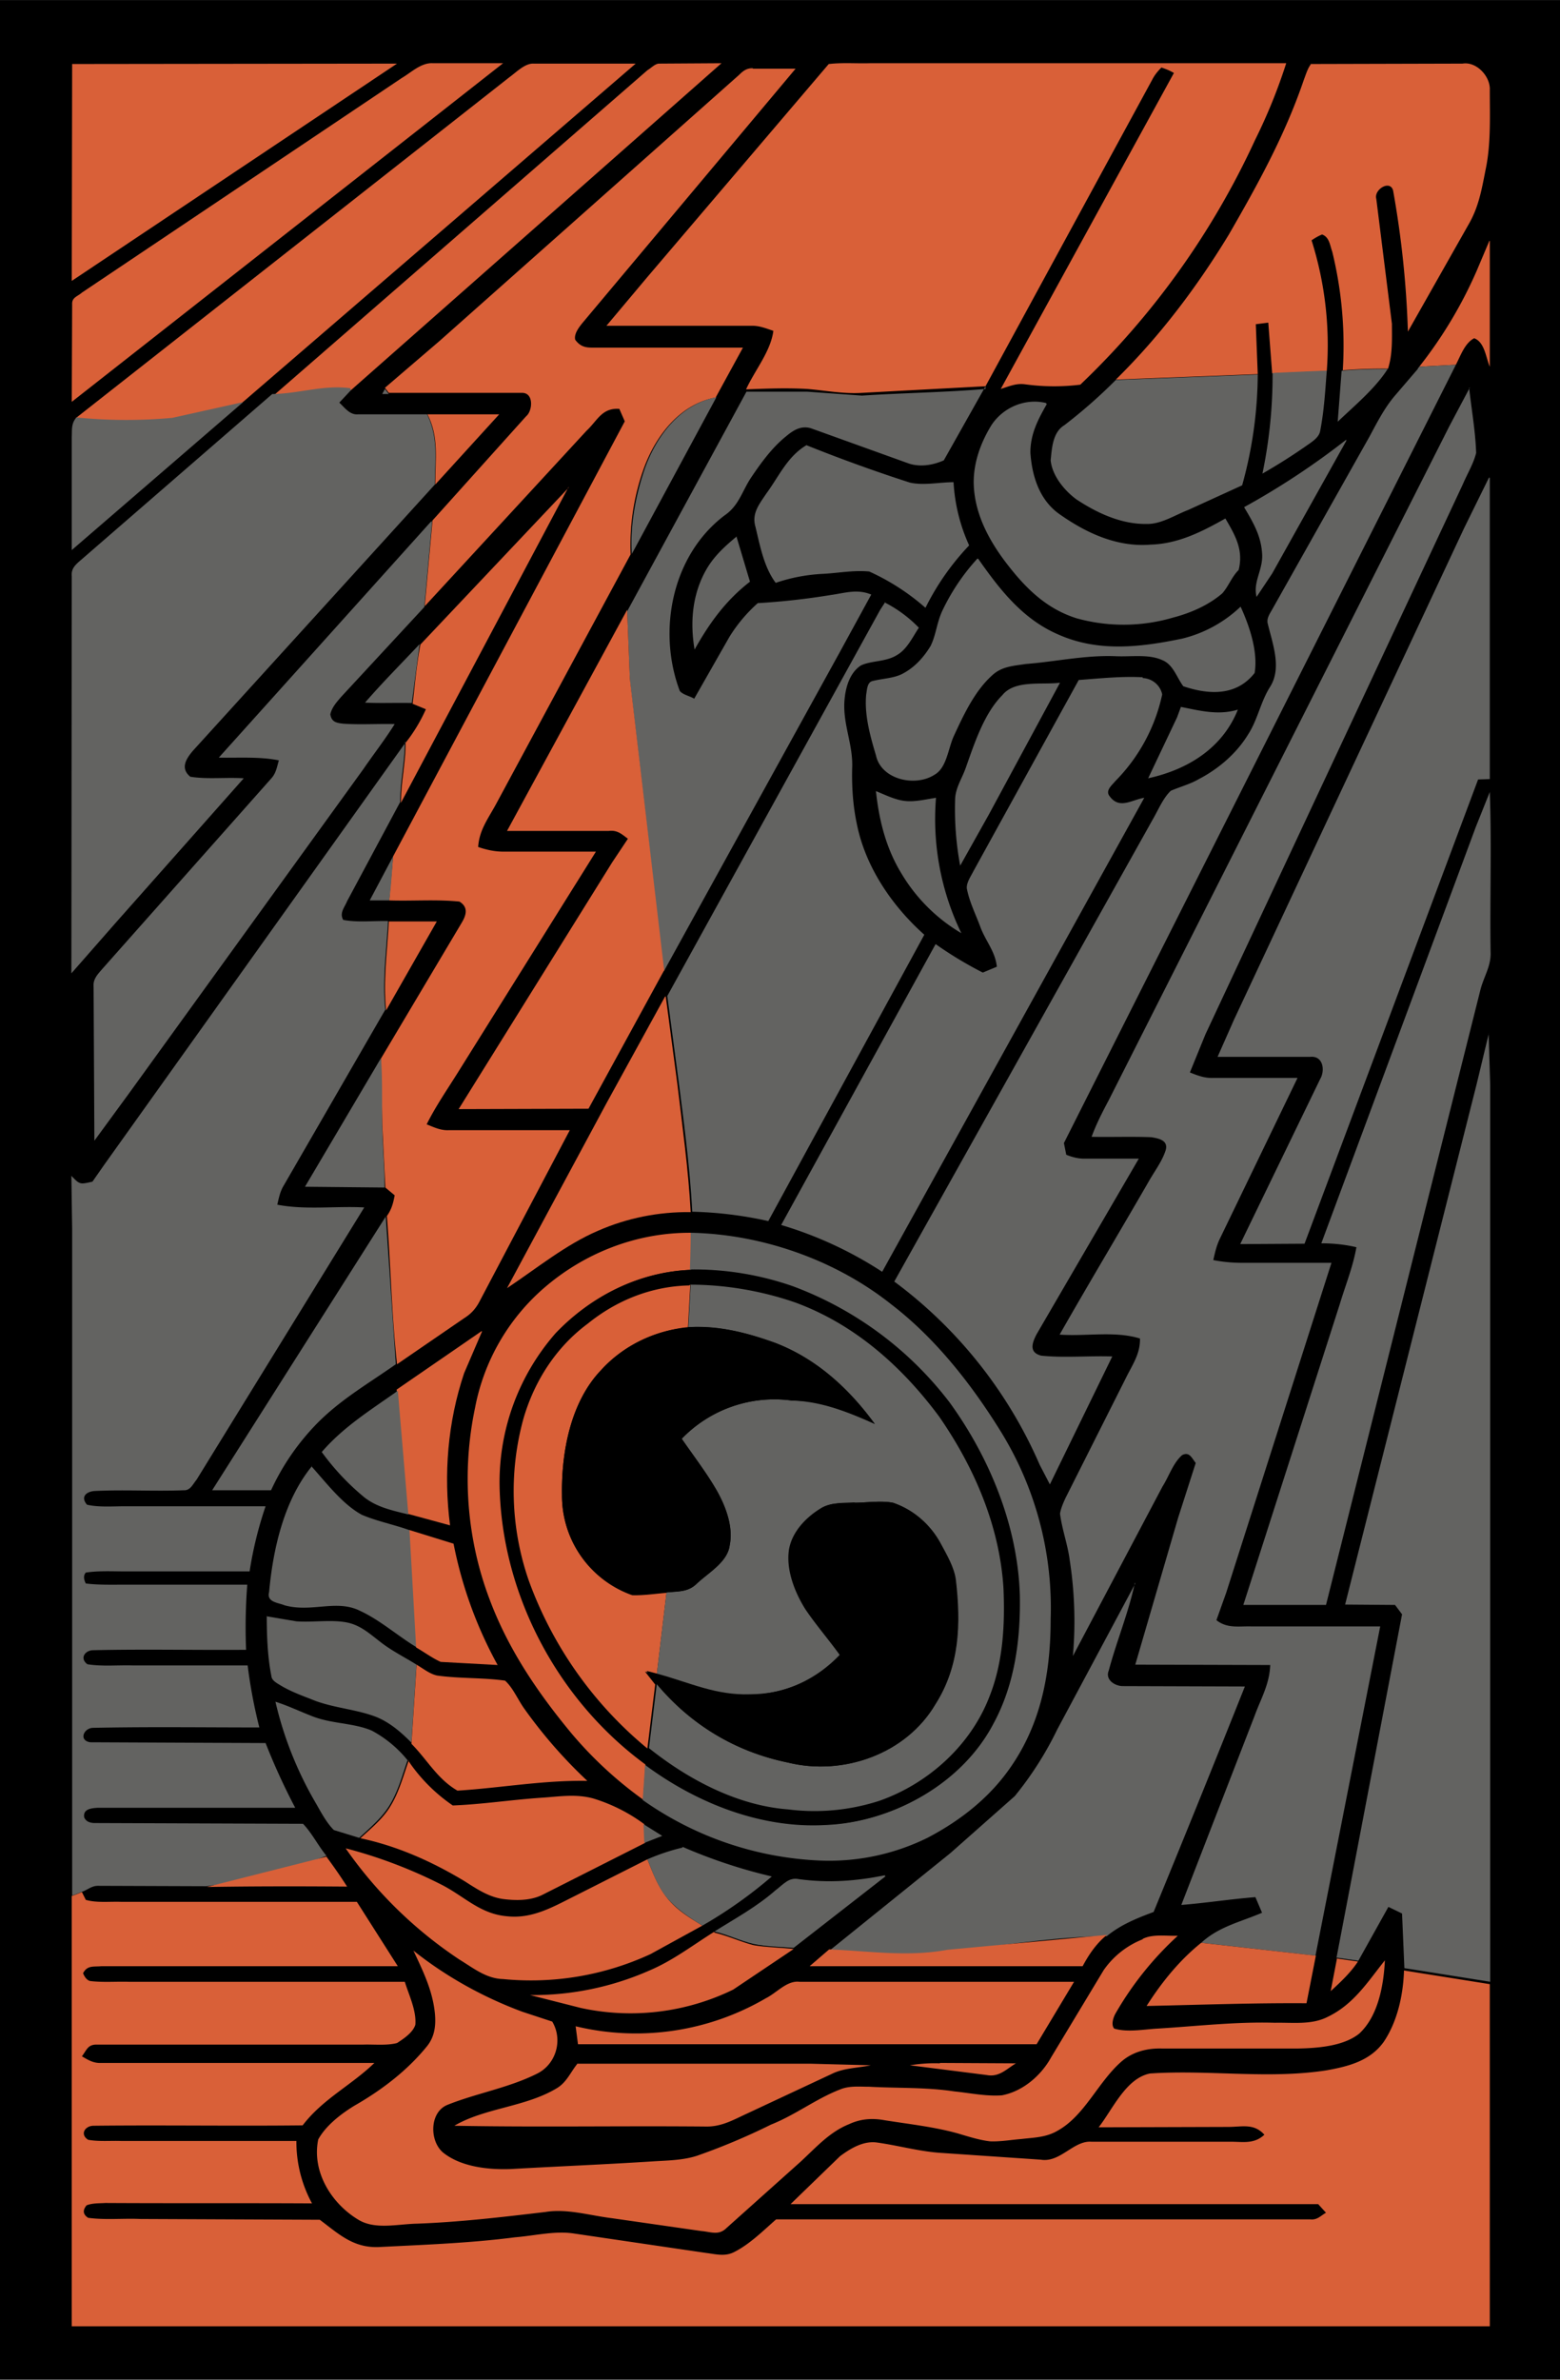
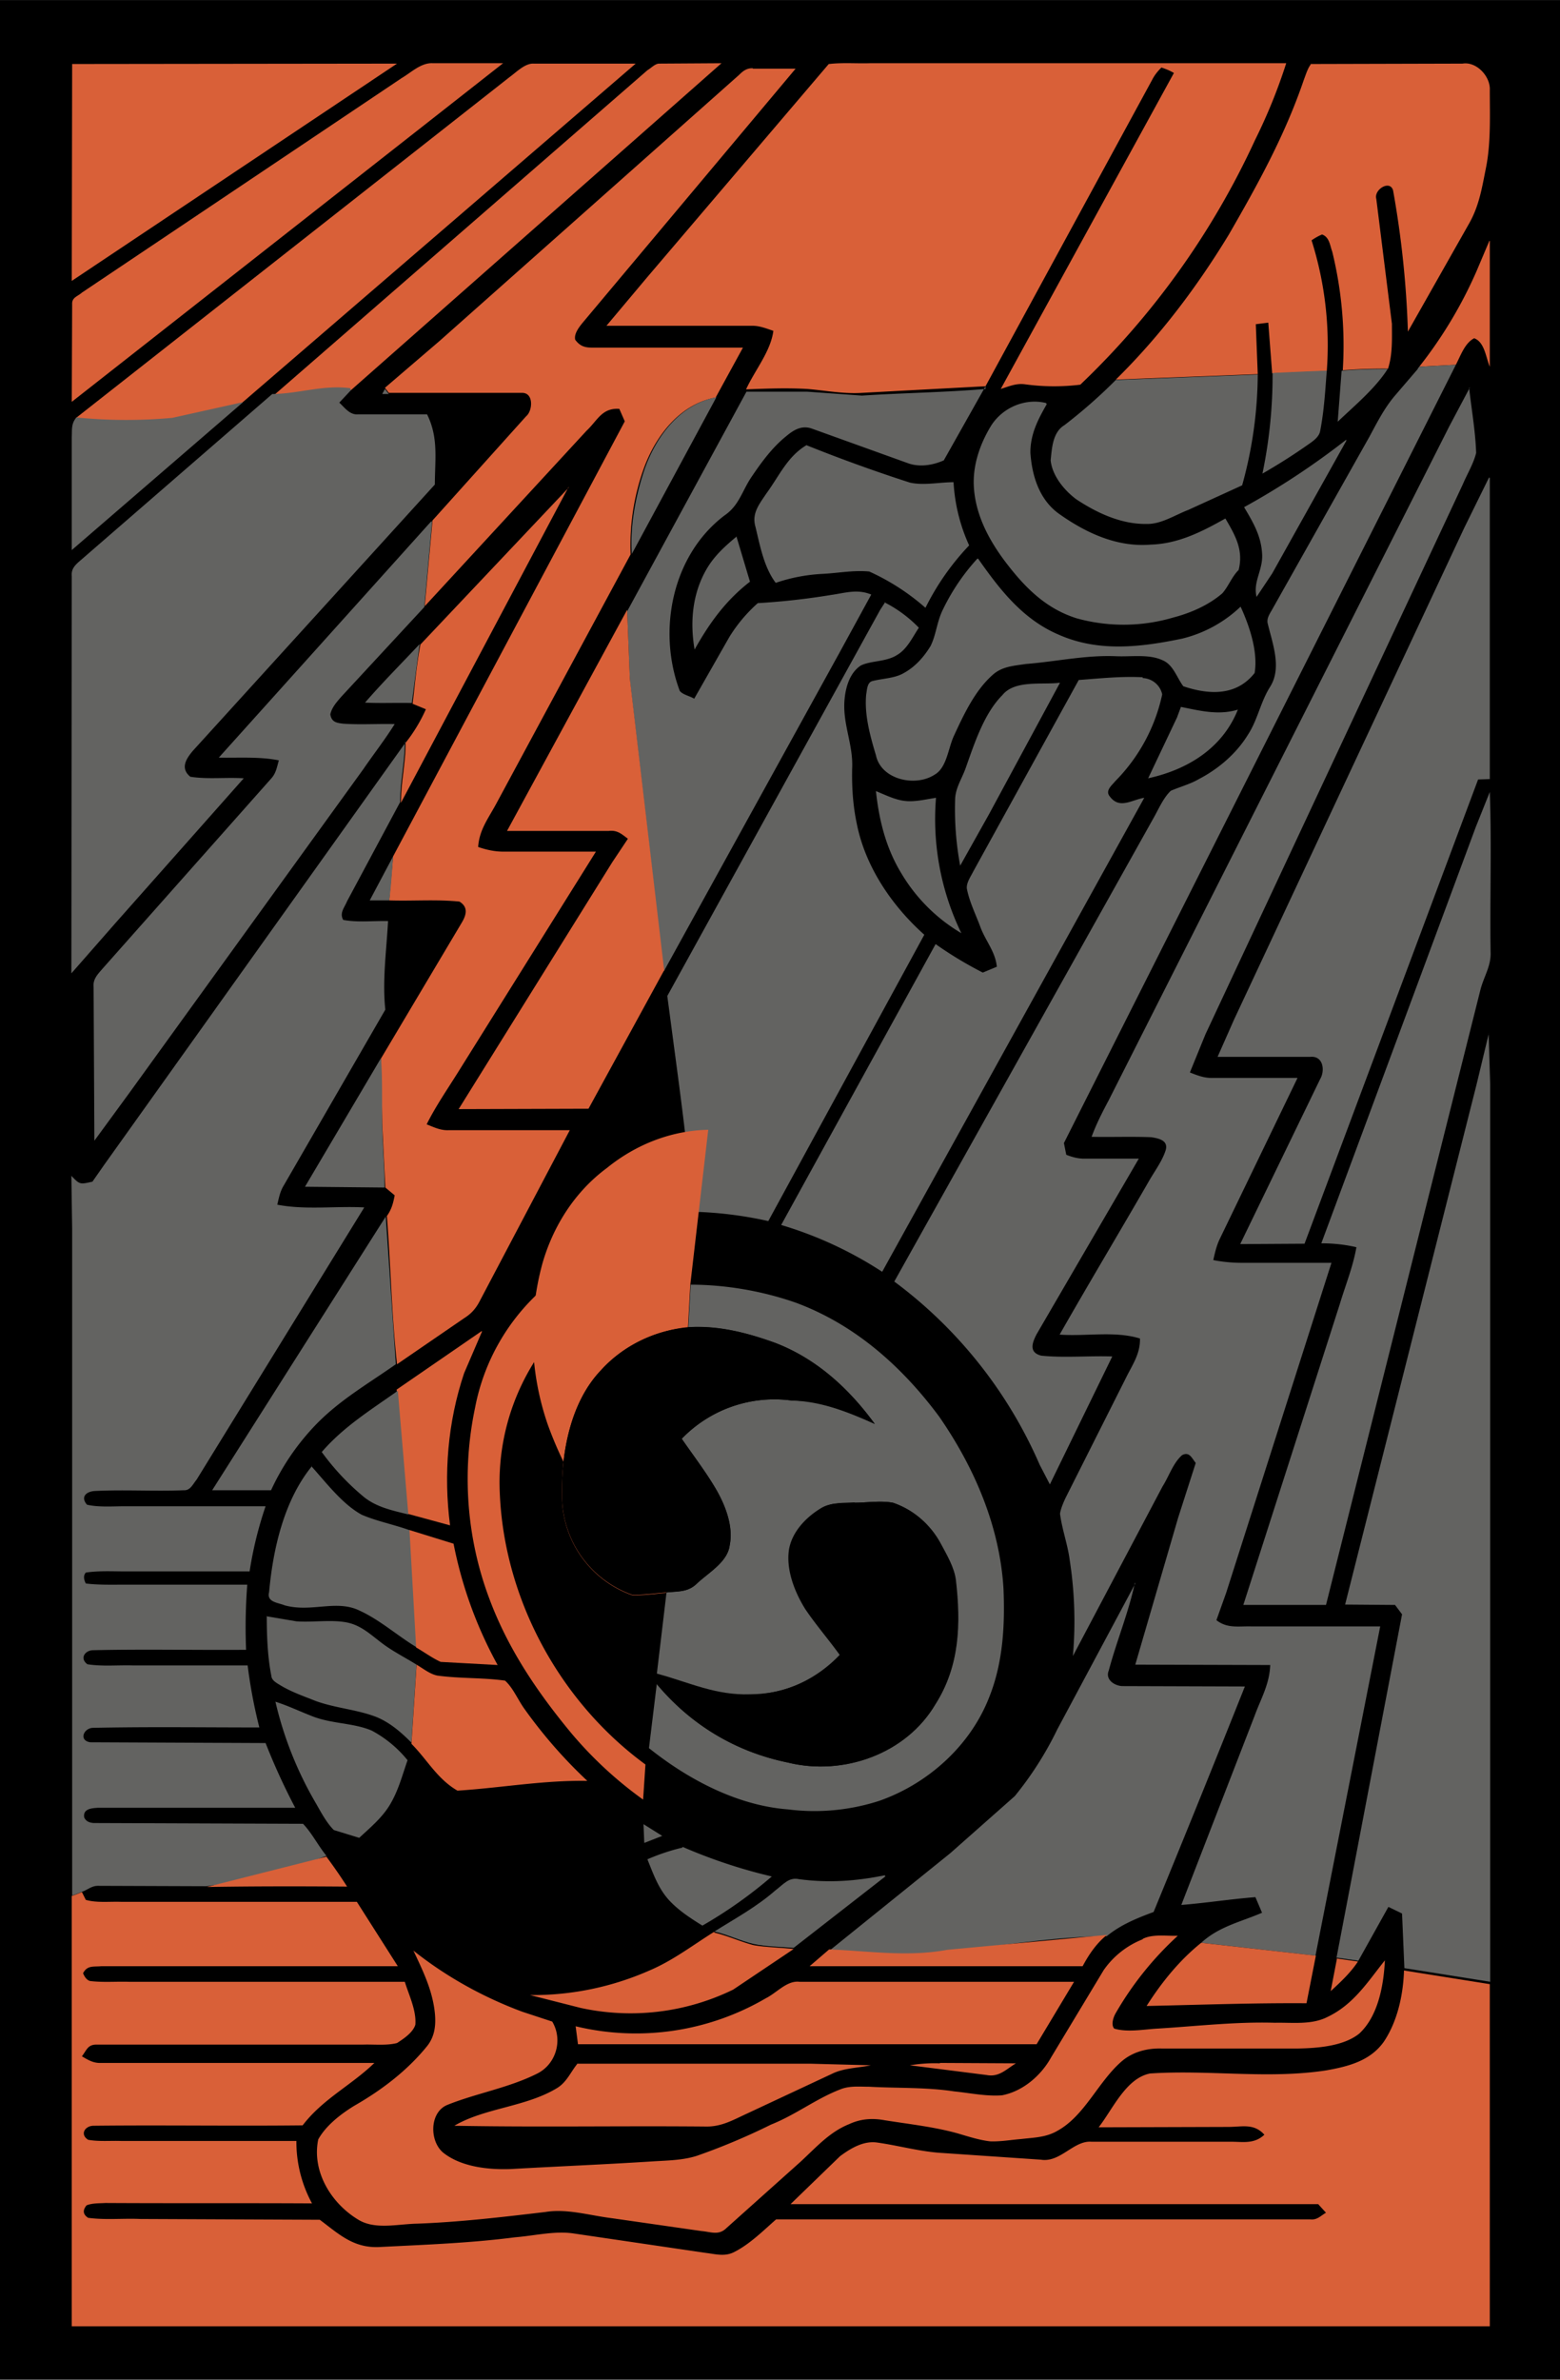
<svg xmlns="http://www.w3.org/2000/svg" viewBox="0 0 400 610" width="533.3" height="813.3">
  <style>.B{fill:#d96038}.C{fill:#636361}</style>
  <path d="M0 0h400v610H0V0z" />
  <g class="B">
    <path d="M18.5 16.4l83.3-.1L18.4 72l.1-55.7zm92.5-.2h18L18.4 103l.1-25c-.1-1.8 1.4-2 2.5-3l82-55c2.4-1.4 5-4 8-3.8zm26 .1h26l-101 87-18 4a129 129 0 0 1-24.6-.1l111.2-87.4c1.8-1.3 4-3.6 6.2-3.5zm32 0l16-.1L90 100c-7-1-13 1.3-20 1.5L166 18c1-.6 2-1.7 3-1.7z" />
    <path d="M212.6 16.4c3.4-.4 7-.1 10.4-.2h106.8a140 140 0 0 1-8 19.7A205 205 0 0 1 277 98.6a55 55 0 0 1-14.2-.1c-2.2-.3-4 .5-6.2 1.2l44.4-81c-1-.6-2-1-3.2-1.4-1 1-1.8 2-2.4 3.2L252.7 99l-31.7 1.7c-4.8.3-9.2-.6-14-1-5.2-.3-10.4-.1-15.7.1 2.3-5 6.3-9.7 7-15-1.8-.6-3.5-1.3-5.4-1.3h-37.4L166 71l46.5-54.6zm123.4 0l39-.1c3.6-.6 7.2 3.3 7 6.8 0 6.6.3 13.6-1 20-1 5-1.7 9.5-4.2 14L361 85a248 248 0 0 0-3.8-36.2c-.8-2.8-5-.2-4.3 2.2l4 32c0 3.8.2 7.8-1 11.5a133 133 0 0 0-11.6.4 101 101 0 0 0-2.7-30.4c-.6-1.6-.7-3.7-2.6-4.4-1 .4-2 1-2.7 1.5a89 89 0 0 1 3.9 33.5l-14 .6-1-13-3.2.4.5 12.8-36.4 1.4c11.2-11 20.8-23.7 29-37.2 7.5-13 14.4-25.5 19.2-39.6.5-1.3 1-3 1.8-4zm-143 1.2h11l-54.5 65c-1 1.2-2.4 3-2 4.5 1.2 1.6 2.4 2 4.3 2h38.7l-7 12.8c-9.3 1.7-15.5 10-18.5 18.4a58 58 0 0 0-3.3 21.8l-34.5 64c-2 3.7-4.3 6.6-4.6 11 2 .7 4.2 1.2 6.5 1.2h23.7l-35.2 56.3c-2.8 4.5-5.8 8.8-8.2 13.6 2 .8 3.6 1.6 5.7 1.5h31l-23.3 44.2c-1 1.8-2.2 3-3.8 4l-17.2 11.8c-1.4-12.6-1.6-25.4-2.6-38 1.2-1.7 1.6-3.2 2-5.3l-2.4-2L98 288l-.3-16.7 20.7-34.8c1.2-2 1.7-4-.6-5.4-6-.6-12-.1-18-.3l1-11.3L160.2 108l-1.4-3.2c-4.5-.3-5.6 3-8.4 5.6l-41.5 45 2-22 24-26.7c1.7-1.4 2-6-1-6H99.7l-1-1.3 14-12 76.8-68.2c1-1 2-1.8 3.6-1.7zm189 44.2V94c-1-2.3-1.3-6.3-4-7.3-2.4 1.2-3.5 4.5-4.7 6.8l-9.4.5a112 112 0 0 0 14.7-24.5l3.3-7.8z" />
  </g>
  <path d="M363.5 94.5l.4-.5 9.4-.5L272.8 293l.6 3c1.5.6 3 1 4.6 1h14l-26.2 45c-1.2 2.3-2 4.7 1.2 5.5 6 .6 12 0 18.2.2l-16 32.8-2.6-5a116 116 0 0 0-37.3-47L295.6 210c1.4-2.4 2.6-5.4 4.6-7.3 2.3-1 5-1.7 7.2-3 5-2.6 9.6-6.5 12.6-11.4 2.5-3.8 3.2-8.4 5.7-12.3 3-4.8.6-11-.6-16-.4-1.3.3-2.4 1-3.6l25-44.4c2-3.7 3.8-7.3 6.5-10.5l6-7zm-23.3.5c-.4 5.2-.7 10.4-1.7 15.5-.3 1.6-2 2.7-3.3 3.6-3.7 2.6-7.5 5-11.5 7.3a123 123 0 0 0 2.6-25.8 1644 1644 0 0 1 13.9-.6zm4 0a133 133 0 0 1 11.6-.4c-3.2 5-8.4 9.3-12.8 13.5l1-13zm-21.7 1a108 108 0 0 1-4 28.4l-13.8 6.3c-3.4 1.3-7 3.7-10.7 3.6-6.5.1-12.7-2.8-18-6.3-3-2.2-6.2-6-6.6-10 .3-3 .5-7.2 3.5-9a132 132 0 0 0 13.2-11.6l36.4-1.4zm-69.8 3L242 118c-2.7 1.2-6 1.8-9 .8l-25-9c-2.5-.8-4.5.4-6.4 2-3.5 2.8-6.3 6.6-8.8 10.3-2.5 3.6-3.2 7.4-7 10-13.5 10.2-17.3 29.6-11.5 45 .8 1 2.6 1.3 3.7 2l9-15.8a39 39 0 0 1 7.3-8.7 182 182 0 0 0 18.8-2.1c3.6-.5 6.7-1.6 10.3-.1l-8.2 15-45 81.6-8.7-74.6-.7-17.7 30.6-56.3H207l14 1c10.6-.7 21-.8 31.7-1.7zM90 100l-3 3.2c1.4 1.3 2.7 3.2 4.8 3h17.7c3 6 2 11.7 2 18l-62 68.2c-1.7 2-3.4 4.5-.7 6.7 4.4.7 9.2.1 13.7.4l-32.8 37-11.4 13 .1-101.8c-.2-2 1-3 2.4-4.2l49-42.5c7-.1 13-2.4 20-1.5zm8.7-.3l1 1.3H98l.7-1.3zm278-.3c.6 5.5 1.6 11 1.8 16.7-.7 2.8-2.3 5.4-3.4 8l-66 141-4 9.8c2 .8 3.8 1.5 6 1.4h21.6l-20 41.4c-.8 1.7-1.2 3.5-1.6 5.3a38 38 0 0 0 7 .7h23.3l-27 84.6-2.5 7c2.8 2.2 5.7 1.5 9 1.6h33l-16.6 84.4L308 498c4.6-4.2 10-5.3 15.6-7.7l-1.7-4c-6.4.5-12.7 1.5-19 2l18.8-48.5c1.6-4.4 3.8-8 4-13l-34.6-.1 11-37.7 4.5-14c-1-1.2-1.6-3-3.5-2-2.3 2-3.4 5.5-5 8l-23 43.5a102 102 0 0 0-.8-24.5c-.5-4-2-8-2.5-12 .2-1.3.8-2.7 1.4-4l15.4-30.6c1.7-3.5 3.8-6.3 3.7-10.3-6.5-2-13.8-.5-20.6-1 7.4-13 15.2-26 22.7-39 1.5-2.7 3.6-5.4 4.5-8.3.7-2.5-1.8-3-3.7-3.3-5-.2-10.2 0-15.3-.1 1.2-3.3 2.8-6.4 4.4-9.4l87.3-172.7 5.3-10zm-193 2.4L162 142c-.5-7.3 1-15 3.3-21.8 3-8.5 9.2-16.7 18.5-18.4zm-121.5 1.4L18.4 141v-29c.1-1.8-.2-3.4 1.2-5a129 129 0 0 0 24.6.1l18-4zm206.2.4c-2.3 4-4.2 7.7-4.2 12.4.4 6 2.3 12 7.2 15.6 7 5 15 8.7 23.6 8 7-.2 13-3.2 19.2-6.7 2.5 4.3 4.7 8 3.4 13.2-1.8 1.8-2.6 4.2-4.2 6-3.5 3-8 5-12.6 6.2a45 45 0 0 1-24.7.2c-8-2.5-13.4-8-18.4-14.6-4.2-5.6-7.6-12-8-19.2-.3-5.5 1.6-11 4.5-15.7 3-4.6 8.7-7 14-5.7z" class="C" />
-   <path d="M109.7 106.2H128l-16.4 18c0-6.4 1-12.2-2-18z" class="B" />
  <path d="M345.2 113l-19 34-4 6c-1-4 1.8-7 1.4-11.3-.3-4.5-2.4-8-4.6-11.7a196 196 0 0 0 26.2-17.3zM207 114.2a405 405 0 0 0 26.3 9.5c3.6.8 7.5-.1 11.2-.1a45 45 0 0 0 4 16.2 65 65 0 0 0-11.2 16 58 58 0 0 0-14.4-9.3c-4-.4-8 .4-12 .6a44 44 0 0 0-12 2.3c-3-4-4-9.4-5.2-14.4-1-3.4 1-5.8 2.8-8.5 3.3-4.5 5.4-9.5 10.3-12.4zm175 8.3v77.2l-3 .1-44.5 119-16.5.1 20.5-42.3c1.3-2.2.8-6-2.5-5.7h-23.8l4.2-9.5 59-126 6.4-13z" class="C" />
  <path d="M145.8 124.8l-43 81c0-5.2 1.2-10.2 1.2-15.4a40 40 0 0 0 5.2-8.6l-3.4-1.4c.6-5 1-10 2-15.2l38-40.2z" class="B" />
  <path d="M110.8 133.6l-2 22-21.3 23c-1.2 1.4-2.4 2.7-2.8 4.5.3 2 1.6 2.2 3.3 2.4 4.4.3 8.8 0 13.2.1-2.5 4-5.4 7.7-8 11.5l-60 83-9 12.3L24 253c-.2-2 1-3.2 2.2-4.6l43.3-48.8c1.3-1.4 1.5-3 2-4.7-5-1-10.2-.6-15.4-.7l54.4-60.5zm78 3.8l3.5 11.7c-6.2 4.8-10.4 10.6-14.2 17.4-1.2-7-.6-14.2 3-20.5 2-3.5 4.8-6 7.8-8.5zm62 5.8c5.6 8 11.5 15.6 20.7 19.5 10.2 4.5 21 3.2 31.6 1a33 33 0 0 0 15-8.2c2.3 5 4.5 11.6 3.6 17-4.7 6-11.8 5.6-18.3 3.4-1.7-2.3-2.6-5.6-5.4-6.7-3.5-1.6-8-.8-12-1-7.8-.3-15.3 1.4-23 2-3.2.5-6.2.6-8.7 3-4.4 4-7.2 10-9.7 15.4-1.5 3.2-1.8 8.2-5 10-5 3.2-13.7 1.2-15-5-1.5-5-3-10.4-2.5-15.6.2-1 .2-3 1.5-3.4 2.6-.7 5.7-.7 8-2 3-1.6 5.3-4.2 7-7 1.4-2.8 1.6-6 3-9a54 54 0 0 1 9-13.4zm-24 11.2a33 33 0 0 1 8.8 6.5c-1.6 2.4-3 5.5-5.6 7-2.8 1.8-6.7 1.4-9.3 2.7-3 2-4 6-4.2 9.4-.3 6 2.3 11 2 17-.1 4.8.2 9.5 1.2 14.2 2.2 11 9 21 17.3 28.4L197 313a100 100 0 0 0-19.5-2.4c-.6-11-2-21.8-3.4-32.7l-3-22.6 54.6-99 1.3-2z" class="C" />
  <path d="M160.8 156.3l.7 17.7 8.8 74.7-19.4 35.5-33.3.1L157 221l4-6c-1.6-1.2-2.7-2.3-5-2-8.6 0-17.3 0-26 0l30.7-56.5z" class="B" />
  <path d="M107.6 165l-2 15.2c-4-.1-8 .1-12-.1 4.5-5.2 9.3-10 14-15zm185.4 8.8c2.4.1 4.5 1.8 5 4.2a45 45 0 0 1-12 22.2c-1 1.2-2.7 2.5-1.4 4 2.5 3.3 5.6.8 8.8.3L226.2 326a99 99 0 0 0-25.9-12l39.6-72a98 98 0 0 0 12.1 7.3l3.6-1.5c-.4-4-3-6.7-4.3-10.4-1.2-3.2-2.8-6.4-3.4-9.7-.1-1.5 1-3 1.7-4.4l27-49c5.4-.4 11-1 16.4-.7zm-21.2 1.2l-18.2 33.7-7.4 13.2a79 79 0 0 1-1.3-16.8c0-3 1.7-5.4 2.7-8.2 2.2-6.2 4.7-14 9.4-18.7 3.2-4 10.2-2.6 14.8-3.2zm31 6.2c5 1 9.6 2.2 14.6.7-4 10-13 15.4-23 17.6l7.4-15.6 1-2.7zm-199 9c0 5.2-1.2 10.2-1.2 15.4L89 231c-.7 1.7-2 3-1 4.8 3.7.7 7.7.2 11.5.3-.4 7.5-1.5 15.2-.7 22.7l-26 45c-1 1.6-1.3 3.3-1.7 5 7.3 1.4 15 .3 22.3.7l-43 69.8c-1 1.2-1.6 2.8-3.3 2.7-7.7.3-15.4-.2-23 .2-2 .2-3.5 1.5-1.8 3.5 3 .7 6.6.4 9.8.4h36a98 98 0 0 0-4.1 16.7H32c-3.3 0-6.7-.2-10 .3-.6.7-.6 1.6 0 2.8 3.3.4 6.7.3 10 .3h31.4a143 143 0 0 0-.3 16.7c-13 .1-26-.2-39.2.1-2 0-3.6 2-1.5 3.6 3.8.6 7.7.2 11.5.3h29.6a128 128 0 0 0 3 15.9c-14.2 0-28.5-.2-42.6.1-2.4 0-3.8 3.2-.8 3.7l45 .2a165 165 0 0 0 7.6 16.6H25c-1.6.1-3.8.3-3.4 2.5.5 1 1.3 1.3 2.4 1.4l53.7.2c2.3 2.4 3.8 5.5 6 8.2a127 127 0 0 1-30.8 7.8l-27.8-.1c-1.6 0-2.6 1-4 1.5a34 34 0 0 1-2.6 1V315l-.2-13.6c2.2 2.3 2.2 2.2 5.4 1.5l3-4.3L104 190.3zm120.6 12.5c2.5 1 5 2.3 7.6 2.6s5.3-.4 8-.8a67 67 0 0 0 6.5 34.7c-6.3-3.7-11.6-9-15.3-15.2-4-6.5-5.8-13.7-6.6-21.2zm157.6.4c.5 13.6 0 27.2.2 40.8.2 3.7-1.7 6.3-2.6 9.8L340 411.4h-21.2l24.7-77c1.5-5 3.4-9.6 4.3-14.7-3-.7-6-1-9-1L378.4 212l3.6-9zm-281.2 16.4c-.3 3.8-.5 7.6-1 11.3h-5l6-11.3z" class="C" />
-   <path d="M99.7 236.2H112L99 259c-.8-7.5.3-15.2.7-22.7zm71 19.2l3 22.6c1.3 11 2.8 21.7 3.4 32.7-8.2-.1-16.3 1.5-23.8 4.8-8.2 3.5-15.8 9.7-23.3 14.7l25.5-47.4 15-27.3z" class="B" />
  <path d="M381.7 265l.4 13v230l-22-3.5-.6-14-3.5-1.7-7.7 13.8-5.6-.8 16.8-88-1.8-2.4-12.8-.1L378.6 278l3.2-13.3zm-284 6.3c.4 5.6.2 11 .3 16.7.1 5.5.6 11 .6 16.4l-20.4-.2 19.5-33zm1.2 40.4l2.6 38c-7.4 5.2-14.8 9.4-21 16a61 61 0 0 0-11 16.3H54.4L99 311.7z" class="C" />
  <path d="M177.3 316l-.2 9.5c-13.2.5-25.5 6.7-34.6 16.2a58 58 0 0 0-14.4 39.4c.6 27.8 15 54.8 37.4 71.2l-.6 9a101 101 0 0 1-18.3-16.9c-8.8-10.6-16.4-21.8-21.2-34.8-5.8-15.5-7-32.5-3.6-48.7a54 54 0 0 1 17.4-30.5c10.5-9.2 24-14.5 38-14.4z" class="B" />
-   <path d="M177.3 316c18.2.4 37 7 51.3 18.4 11.2 8.6 20.4 20.3 27.8 32.2a86 86 0 0 1 13 48.4c0 13.4-2.3 26.3-10 37.6-5.4 8-13 14-21.6 18.5a57 57 0 0 1-28 5.8 85 85 0 0 1-45-15.5l.6-9c13.2 9.8 29.8 16.4 46.4 15.4 17-.7 34.6-10.6 42.7-26 5.3-10 7-21.5 6.7-32.7-.4-17.7-7.6-35.3-18-49.5a90 90 0 0 0-40.2-29.8 77 77 0 0 0-26.1-4.3c.1-3 .2-6.3.2-9.5z" class="C" />
  <path d="M177.2 325.4a77 77 0 0 1 26.1 4.3 90 90 0 0 1 40.2 29.8c10.3 14.2 17.5 31.8 18 49.5.2 11.2-1.3 22.7-6.7 32.7-8 15.4-25.6 25.2-42.7 26-16.6 1-33.3-5.6-46.4-15.4-22.3-16.4-36.8-43.5-37.4-71.2a58 58 0 0 1 14.4-39.4c9-9.5 21.3-15.7 34.6-16.2z" />
-   <path d="M177 329.3l-.6 11c-8.5.7-16.6 4.6-22.3 11-7.8 8-10.2 21-10 32a27 27 0 0 0 18 25.6c3 .1 6-.4 8.8-.6l-2.5 21-3-.8 2.6 3.3-2 16.4a100 100 0 0 1-30.4-43 70 70 0 0 1-1.4-41.5c2.8-9.7 8.4-18.4 16.5-24.4 7.4-6 16.4-9.6 26-9.8z" class="B" />
+   <path d="M177 329.3l-.6 11c-8.5.7-16.6 4.6-22.3 11-7.8 8-10.2 21-10 32a27 27 0 0 0 18 25.6c3 .1 6-.4 8.8-.6a100 100 0 0 1-30.4-43 70 70 0 0 1-1.4-41.5c2.8-9.7 8.4-18.4 16.5-24.4 7.4-6 16.4-9.6 26-9.8z" class="B" />
  <path d="M177 329.3c9 0 18.4 1.6 27 4.6 15.2 5.6 27.3 16.4 36.8 29.2 9 13 15.5 28 16.5 44 .4 9.4-.1 19-3.6 27.8-4.8 12.5-15.7 22.3-28.2 26.7a54 54 0 0 1-23.5 2.2c-13-1-25.6-7.7-35.6-15.7l2-16.4C177 442 188.5 449 202 451.8c14.2 3.5 30.3-2.3 37.8-15 6.2-9.7 6.5-20.6 5.2-31.8-.4-3.2-2.3-6.4-3.8-9.2-2.6-5-7-8.8-12.3-10.6-3.2-.6-6.6 0-10 0-2.7.2-6-.1-8.4 1.4-3.8 2.3-7.4 6-8.2 10.6-.8 5.2 1.5 11 4.2 15.3 2.7 4 6 7.8 8.8 11.7-6.2 6.5-14.4 10.2-23.4 10.2-8.6.3-15.4-3-23.5-5.2l2.5-21c3-.4 5.5 0 7.8-2.3 3-2.8 7.8-5.5 8.4-9.8 1-4.7-1-9.8-3.3-14-2.7-4.6-6-9-9-13.3a33 33 0 0 1 28.2-9.8c7.7.2 14.5 3 21.3 6-6.6-9-15-16.7-25.6-20.8-7.2-2.6-14.5-4.5-22.2-4l.6-11z" class="C" />
  <path d="M176.5 340.2c7.8-.4 15 1.4 22.2 4 10.6 4 19 11.7 25.6 20.8-6.8-3.2-13.6-6-21.3-6a33 33 0 0 0-28.2 9.8c3 4.4 6.4 8.7 9 13.3 2.3 4 4.2 9.2 3.3 14-.5 4.3-5.4 7-8.4 9.8-2.3 2.3-5 2-7.8 2.3-3 .2-6 .7-8.8.6a27 27 0 0 1-18-25.6c-.2-10.8 2.2-23.8 10-32 5.7-6.3 14-10.2 22.3-11z" />
  <path d="M123.6 341.3L119 352c-4.2 12.5-5.3 26-3.6 39l-11-3c-1-10.6-1.6-21.2-2.7-31.8l21.8-15z" class="B" />
  <path d="M102 356.4l2.7 31.8c-4-1-8-1.8-11.3-4.4a63 63 0 0 1-10.9-11.6c5.6-6.5 12.6-10.8 19.5-15.7zm-22.2 19.4c3.8 4.2 8 9.8 13 12.5 4 1.7 8.3 2.5 12.4 4l1.7 30c-5-3-9.4-7-14.6-9.4-6-3-12.4.5-19.3-1.4-1.7-.7-4.7-.8-4-3.4 1-11 3.8-23.5 11-32.3z" class="C" />
  <path d="M219 385.2c3.2 0 6.7-.6 10 0 5.3 1.8 9.7 5.7 12.3 10.6 1.5 2.8 3.4 6 3.8 9.2 1.3 11.2 1 22-5.2 31.8-7.5 12.8-23.6 18.5-37.8 15-13.5-2.7-25-9.7-33.7-20.2-1-1-1.8-2.2-2.6-3.3l3 .8c8 2.2 14.8 5.5 23.5 5.2 9 0 17.2-3.7 23.4-10.2l-8.8-11.7c-2.7-4.4-5-10-4.2-15.3.8-4.5 4.4-8.3 8.2-10.6 2.3-1.5 5.7-1.2 8.4-1.4z" />
  <path d="M105 392.2l11.3 3.5a107 107 0 0 0 11.3 31.1L113 426c-2.2-1-4.2-2.5-6.3-3.7l-1.7-30z" class="B" />
  <path d="M291 405.7c-1.6 7.6-4.7 15-6.7 22.5-1 2.4 1.6 4 3.6 4l31.3.1a5757 5757 0 0 1-23.4 57.8c-4.3 1.6-8.5 3.3-12 6.2-13.6.1-27.2 2.6-40.8 3.8-10.2 2-20 .3-30.3-.1l31-25 16.5-14.6a87 87 0 0 0 10.9-17.1l20-37.4zm-222.7 8.6l7.7 1.3c4.3.3 9-.5 13 .3 3.4.7 5.7 2.8 8.3 4.8 3 2.4 6.3 4 9.5 6l-1.3 20c-2.6-2.6-5.3-5-8.8-6.5-5-2-10.6-2.3-15.8-4.2-3-1.2-6.2-2.3-9-4-.8-.5-2.2-1.2-2.3-2.3-1-5-1.2-10.4-1.2-15.5z" class="C" />
  <path d="M106.8 426.7c1.7 1 3.4 2.4 5.3 2.8 5.8.8 11.7.5 17.4 1.3 2 1.8 3.2 4.7 4.8 7a123 123 0 0 0 16.3 18.7c-11.3-.2-22.2 1.8-33.3 2.5-5.2-3-7.8-8-11.8-12l1.3-20z" class="B" />
  <path d="M70.6 436.2c3.2 1 6.3 2.5 9.4 3.7 5 2 10.6 1.7 15.3 3.7a30 30 0 0 1 9.2 7.6c-1.4 4-2.4 8-4.7 11.7-2 3.2-5 5.7-7.7 8.2l-6.5-2c-2-2-3.4-4.8-4.8-7.2a93 93 0 0 1-10.2-25.8z" class="C" />
-   <path d="M104.6 451.2a43 43 0 0 0 11.5 11.6c7.7-.3 15.3-1.5 23-2 4.4-.3 8.6-1 13 .2a43 43 0 0 1 13.1 6.6l.2 4.8-26.5 13.4c-3 1.4-6.5 1.4-9.8 1-3.8-.5-7-2.7-10-4.6-8.3-5-17.2-9-26.7-11 2.7-2.5 5.8-5 7.7-8.2 2.2-3.6 3.3-7.7 4.7-11.7z" class="B" />
  <path d="M165 467.6l4.8 3-4.6 1.8-.2-4.8z" class="C" />
-   <path d="M88.7 473.8A122 122 0 0 1 113 483c6 3 10 7.6 17 8.2 6.4.7 11.6-2.3 17-5l19-9.6c1.5 3.7 2.7 7 5.3 10.2 2.5 3 5.6 4.8 8.8 6.8l-13.3 7.3a73 73 0 0 1-37.8 6.4c-4.3-.1-7.6-2.8-11.2-5a109 109 0 0 1-29.1-28.4z" class="B" />
  <path d="M175 473.4a134 134 0 0 0 22.9 7.6 115 115 0 0 1-17.8 12.6c-3.2-2-6.3-4-8.8-6.8-2.6-3-3.8-6.5-5.3-10.2 3-1.3 6-2.3 9-3z" class="C" />
  <path d="M83.6 475.8a134 134 0 0 1 5.4 7.8c-12-.1-24-.1-36 .1l30.8-7.8z" class="B" />
  <path d="M227 481l-23.5 18.3c-3.4-.3-7-.3-10.3-1-3.4-.8-6.6-2.4-10-3.2 5.4-3.4 10.8-6.3 15.7-10.6 2-1.5 3.4-3.4 6-2.8 7.6 1 14.5.5 22-1z" class="C" />
  <path d="M21 485l1 2c2.8.8 6 .4 9 .5h60.5L102 504H26c-2 .2-3.6-.3-4.7 1.8.4 1 1 1.8 1.8 2 3.3.4 6.6.1 10 .2h70.7c1 3.3 3 7.3 2.7 11-.6 2-3 3.6-4.7 4.7-2.7.7-6 .3-8.7.4H25c-2.5-.1-2.7 1.3-4 3 1.7 1 3 1.8 5 1.7h70c-6 5.8-13.2 9.2-18.4 16-17.8.2-35.8-.1-53.6.1-2.2 0-3.6 2.2-1.4 3.6 2.8.5 5.7.2 8.4.3h45a33 33 0 0 0 4 16c-17.6-.1-35.3 0-53-.1-1.5.1-3.3 0-4.8.6-1 1.2-1 2.3.4 3.2 4.4.6 9 .1 13.4.3l46 .2c4.8 3.6 8.5 7.2 15 7 11.7-.6 23.4-1 35-2.5 5-.4 10.2-1.7 15-1l34 5c2.5.3 4.8 1 7.2-.2 4-2 7.5-5.5 10.8-8.4h137c1.8.2 2.7-1 4-1.7L338 565H202.7l12.7-12.3c2.7-2 6-4 9.5-3.5 5.7.8 11.2 2.4 17 2.7l25 1.7c5 .8 8.4-5 13-4.6h35c3.5-.1 6.5.8 9.3-1.8-2.7-3-5.7-2-9.3-2l-33.2.1c3.6-4.6 7-12.6 13.2-13.8 15.3-1 30.3 1.5 45.2-.8 5.6-1 11.2-2.4 14.7-7.3 3.5-5.2 5-12 5.2-18.3l22 3.5v87.7H18.4V486a34 34 0 0 0 2.6-1zm162.2 10.4c3.4.8 6.6 2.3 10 3.2 3.4.6 7 .6 10.3 1L188 510a60 60 0 0 1-39.1 4.7l-13-3.3a74 74 0 0 0 30.4-6.2c6.2-2.6 11.2-6.5 16.8-10zm100.6.6c-2.7 2.2-4.6 5-6.2 8h-70l5-4.3c10.3.4 20 2 30.3.1l40.8-3.8zm9.2 1c2.6-1.3 6-.7 9-.8a83 83 0 0 0-15.9 19.8c-.6 1-1.3 3-.4 4 3.4 1 7.5.2 11 0 10-.6 20-1.8 30.2-1.5 4.5-.1 9.4.6 13.5-1.5 6.7-3.2 10.3-9 14.7-14.5-.3 6.3-1.7 14.3-6.6 18.8-4 3.2-10.6 3.7-15.6 3.8h-35c-3.7-.1-7.4.8-10.3 3.3-6 5.2-9.4 13.8-16.3 17.7-3 1.8-6 1.8-9.4 2.2-2.6.2-5.3.7-8 .6-2.7-.3-5.5-1.2-8.2-2-6-1.7-12.5-2.4-18.8-3.4-3.2-.6-6.2-.4-9.2 1-5 2-8.5 6-12.4 9.6l-19 17c-2 2-4 1-6.4.8l-23-3.3c-5.7-.7-11.5-2.5-17-1.6-11 1.3-22 2.6-33 3-5 .1-10.7 1.6-15-1-7-4.2-12-12.4-10.3-20.6 2-3.6 5.8-6.5 9.2-8.6 7-4 13.6-9 18.7-15.3 2-2.5 2.3-5.4 2-8.5-.6-5.8-3-10.7-5.5-16 8.4 6.7 18 12 28 15.7l7.6 2.5c2.8 4.7 1 11-4 13.4-7.2 3.6-15.6 5-23 8-4.6 2-4.5 9.6-.7 12.4 4.6 3.5 11.5 4.2 17 4 12.3-.7 24.7-1.2 37-2 3.6-.2 7.4-.3 10.8-1.4a166 166 0 0 0 19-8c6.3-2.5 11.5-6.6 17.7-9 2.4-1 5-.7 7.5-.7 7.3.4 14.6.1 21.8 1.2 4 .4 8.2 1.3 12.2 1 5.3-1 10-5 12.6-9.7L283 505a22 22 0 0 1 10-7.9zm15 1l29.4 3.3-2.4 12.2c-13.6-.1-27.2.4-41 .7 3.8-6 8.4-11.7 14-16.2zm34.6 4l5.6.8c-2 3-4.5 5.3-7 7.6l1.6-8.3zM205 508h70.4l-9.6 16H148.2l-.6-4.6a66 66 0 0 0 48.8-7.2c2.8-1.4 5.4-4.6 8.6-4.2zm-57 21h60l15.3.4c-3.4.7-7 .7-10 2.2l-21.8 10.2c-3.5 1.6-6.5 3.4-10.6 3.3-21.5-.2-43 .2-64.4-.2 7.8-4.6 18.4-4.8 26.4-9.7 2.4-1.5 3.4-4 5-6zm93-.2l19.5.1c-2.5 1.5-4.3 3.6-7.5 3l-19.7-2.5c2.6-.4 5-.6 7.7-.5z" class="B" />
</svg>